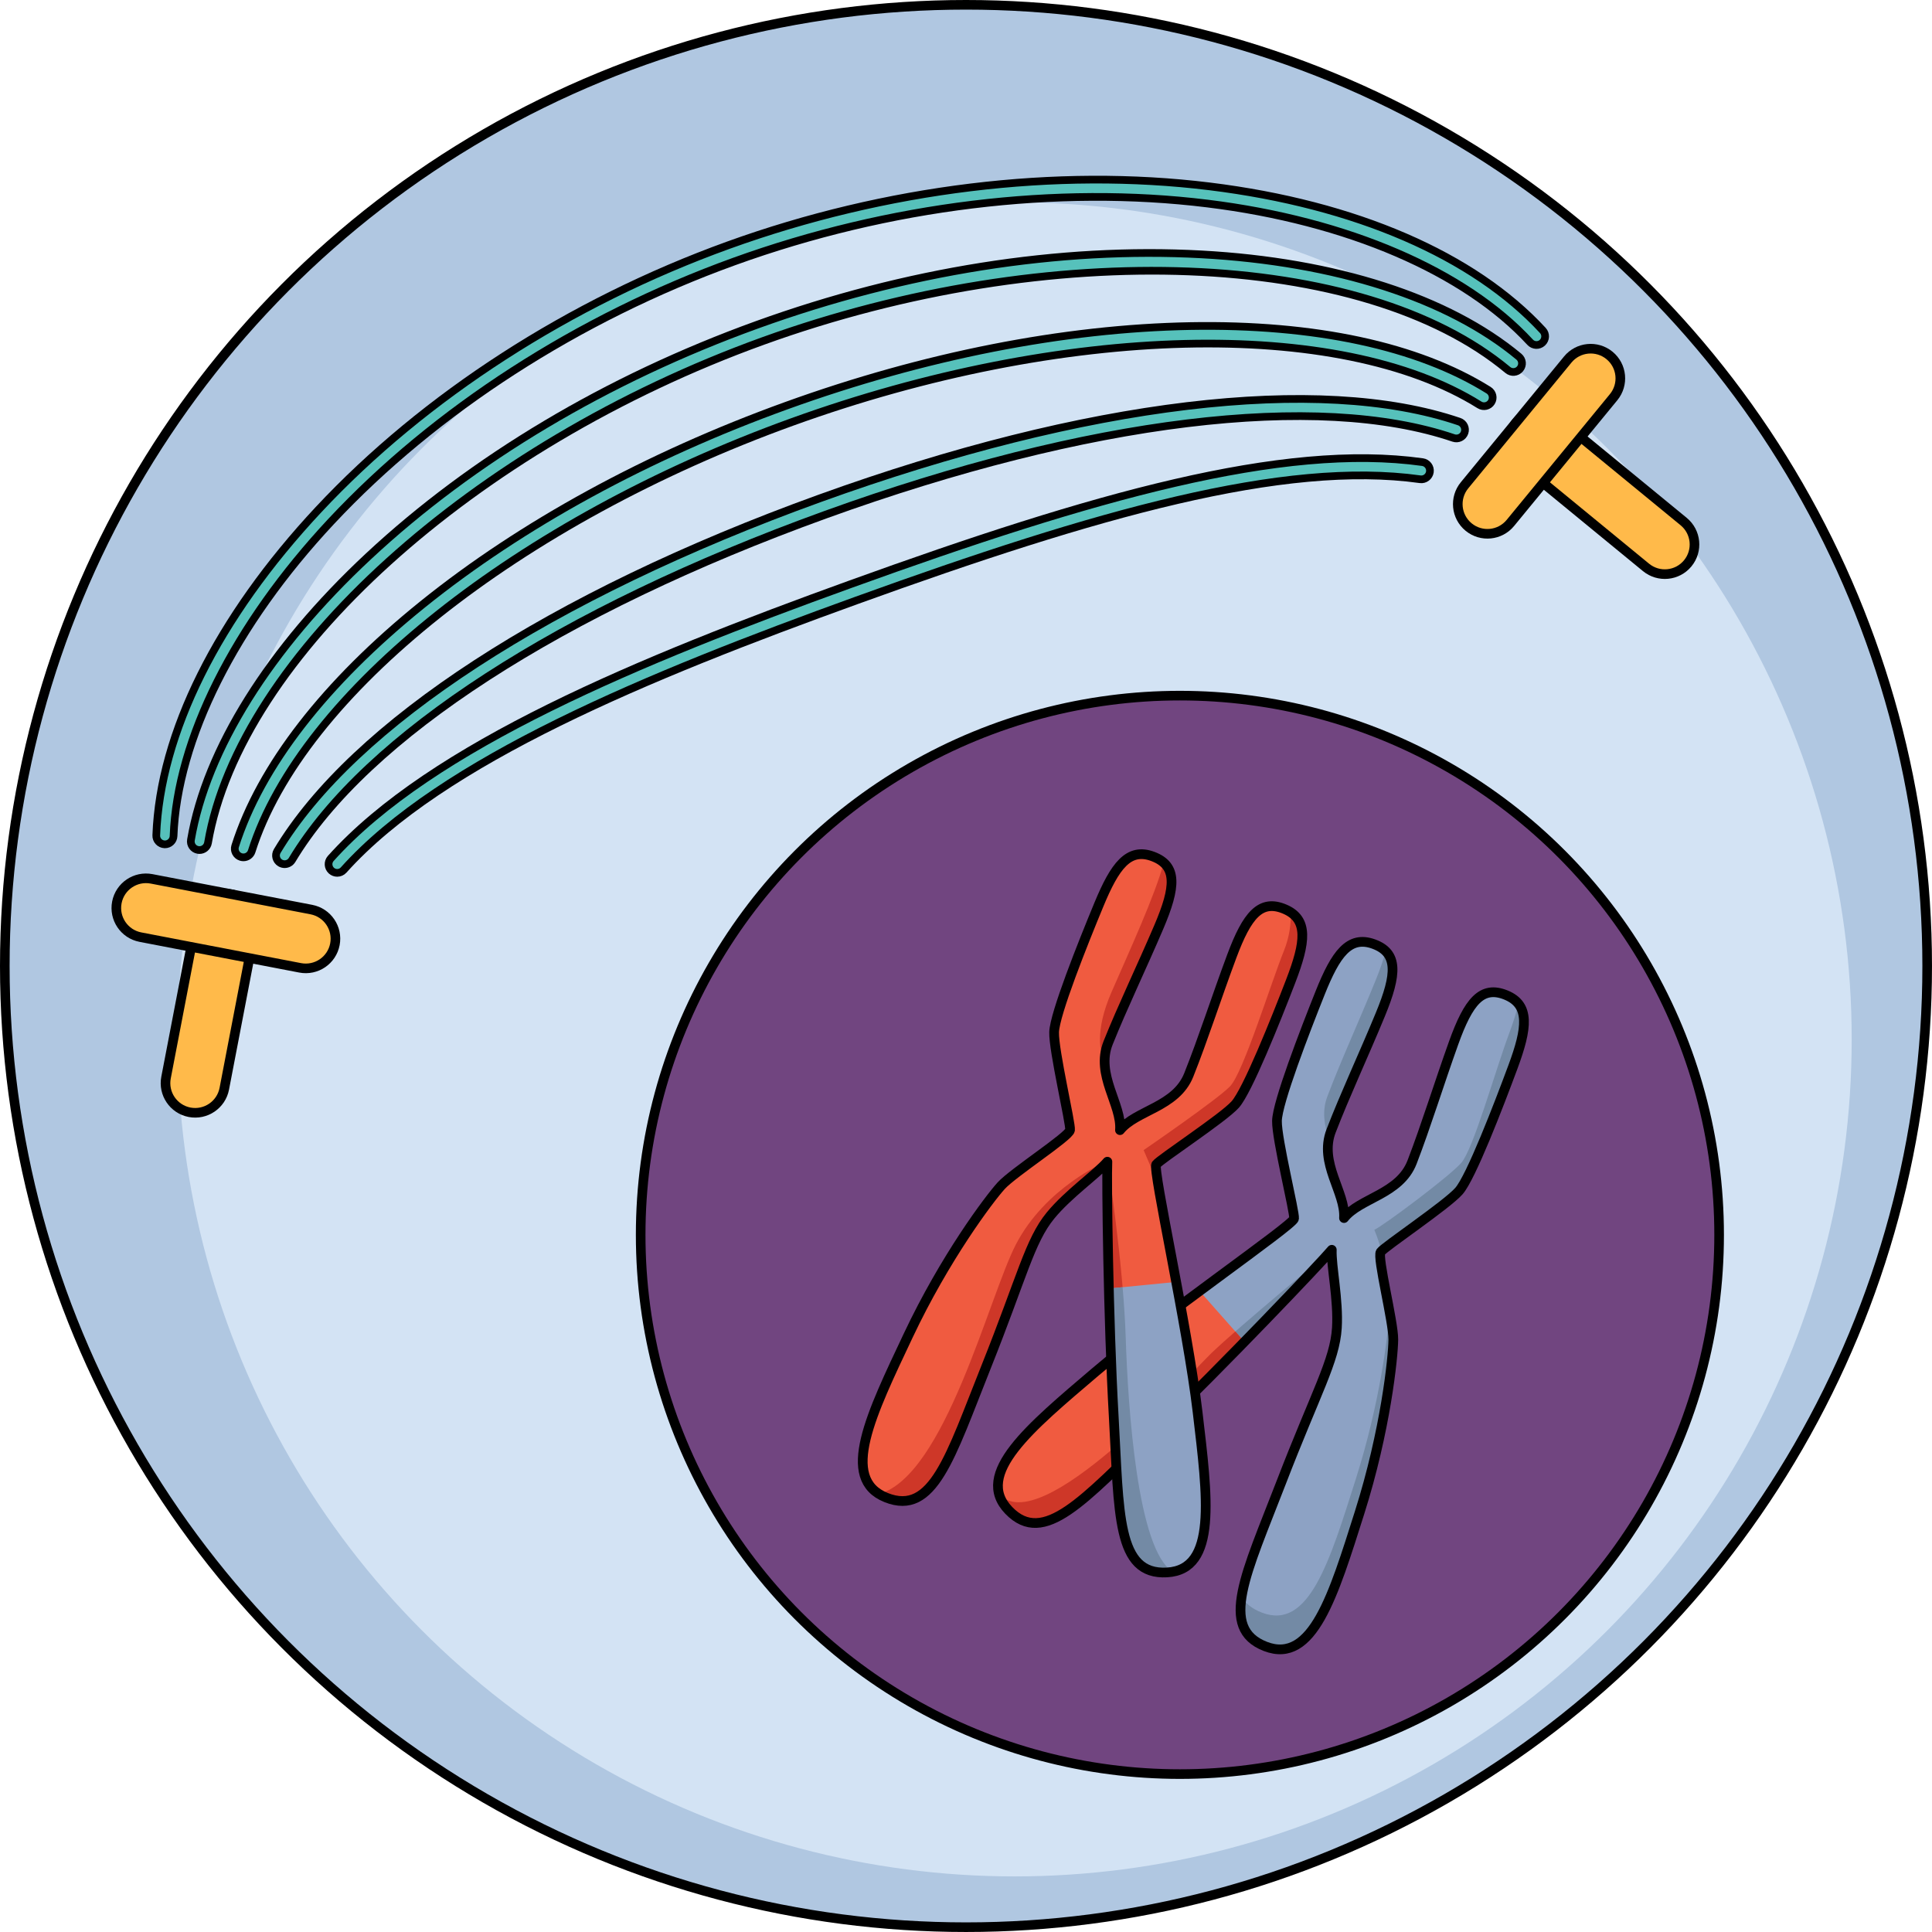
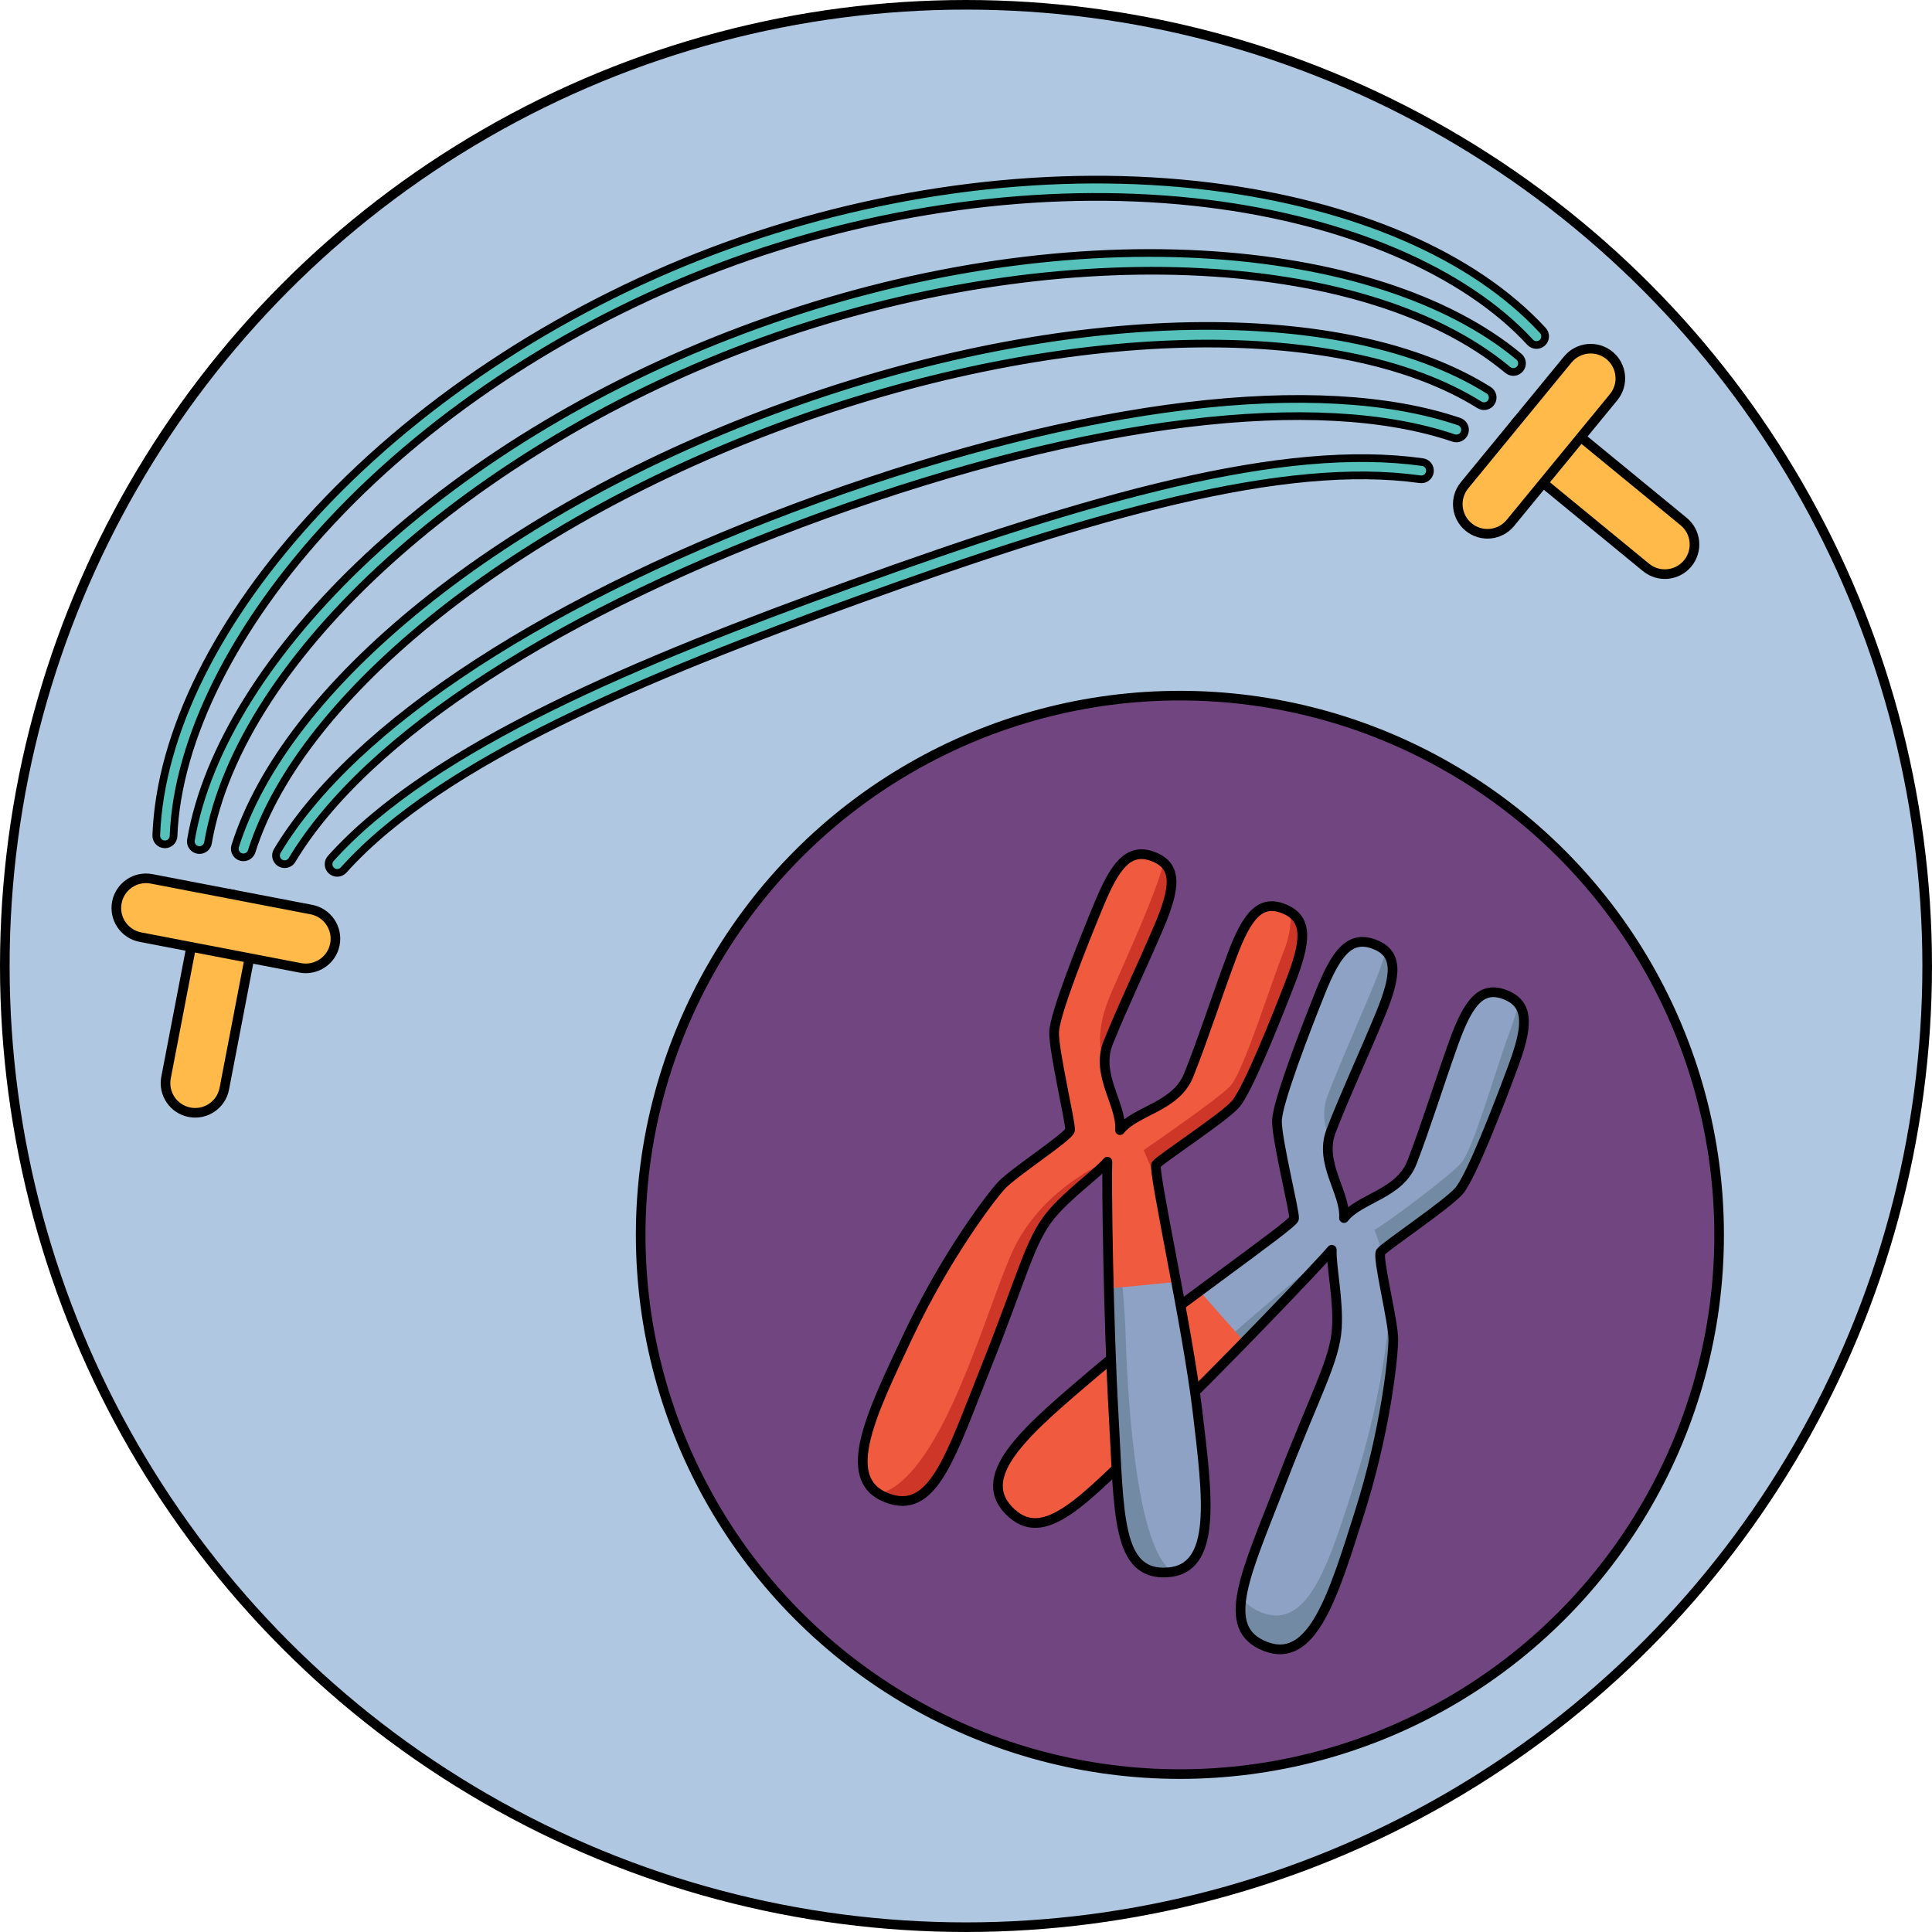
<svg xmlns="http://www.w3.org/2000/svg" version="1.1" id="Layer_1" x="0px" y="0px" width="502.502px" height="502.5px" viewBox="0 0 502.502 502.5" enable-background="new 0 0 502.502 502.5" xml:space="preserve">
  <g>
    <circle fill="#B0C7E1" cx="251.25" cy="251.25" r="250" />
    <circle fill="none" stroke="#000000" stroke-width="2.5" stroke-linecap="round" stroke-linejoin="round" stroke-miterlimit="10" cx="251.25" cy="251.25" r="250" />
-     <circle fill="#D3E3F4" cx="263.906" cy="270.331" r="217.71" />
    <circle fill="#714580" cx="306.885" cy="321.18" r="140.25" />
    <g>
      <g>
        <path fill="#8DA2C4" d="M353.607,393.457c6.785-21.379,8.741-40.401,8.787-45.039c0.039-4.637-4.256-21.41-3.29-22.784     c0.965-1.371,17.231-12.262,20.362-15.855c3.135-3.59,10.254-22.071,14.03-32.25c3.778-10.18,4.485-16.158-1.801-18.727     c-6.282-2.564-9.737,1.666-13.591,12.398c-3.852,10.732-7.203,21.656-10.828,31.053c-3.244,8.417-13.584,9.316-17.705,14.556     c0.461-6.647-6.6-14.257-3.355-22.674c3.622-9.398,8.469-19.745,12.815-30.29c4.347-10.539,4.628-15.992-1.753-18.311     c-6.379-2.313-9.87,2.594-13.902,12.672c-4.031,10.084-11.155,28.562-11.245,33.328c-0.092,4.765,4.657,23.754,4.452,25.422     c-0.207,1.66-34.571,25.305-51.646,39.849c-17.074,14.542-31.697,26.542-22.57,36.028c9.125,9.481,19.527-2.793,37.717-20.292     c18.187-17.497,43.572-44.2,46.308-47.479c-0.173,4.264,1.769,13.007,1.324,20.315c-0.524,8.526-5.409,16.67-14.487,40.221     c-9.078,23.548-16.356,37.9-4.076,42.635C341.433,432.965,346.824,414.833,353.607,393.457z" />
        <g>
          <path fill="#738AA5" d="M259.824,388.476c0.382,1.507,1.197,2.96,2.543,4.357c9.125,9.481,19.527-2.793,37.717-20.292      c18.187-17.497,43.572-44.2,46.308-47.479c0,0-24.788,20.571-31.108,26.679C309.026,357.784,270.316,400.971,259.824,388.476z" />
          <path fill="#738AA5" d="M346.39,325.368l0.284-0.613l-0.282,0.308C346.387,325.159,346.391,325.267,346.39,325.368z" />
        </g>
        <path fill="#738AA5" d="M392.541,268.726c-3.777,10.179-9.326,30.113-12.457,33.709c-3.128,3.592-20.586,16.588-22.624,17.426     c0.843,2.12,1.562,4.027,1.708,5.694c1.451-1.66,17.223-12.242,20.299-15.776c3.135-3.59,10.254-22.071,14.03-32.25     c2.927-7.89,4.007-13.253,1.423-16.463C394.433,263.292,393.609,265.839,392.541,268.726z" />
        <path fill="#738AA5" d="M357.857,254.819c-4.279,10.57-9.06,20.949-12.623,30.373c-1.465,3.868-0.758,7.557,0.395,11.058     c0.133-0.748,0.334-1.501,0.619-2.261c3.564-9.426,8.346-19.802,12.624-30.37c3.302-8.155,4.2-13.267,1.501-16.219     C359.855,249.533,359.002,251.995,357.857,254.819z" />
        <path fill="#F05B40" d="M262.367,392.834c-9.127-9.487,5.496-21.487,22.572-36.029c7.229-6.156,17.547-13.938,27.068-20.998     l11.666,13.183c-7.728,7.92-16.245,16.486-23.588,23.553C281.896,390.04,271.494,402.315,262.367,392.834z" />
-         <path fill="#CE3728" d="M321.303,346.31c-2.551,2.229-4.693,4.15-6.02,5.432c-6.257,6.043-44.966,49.229-55.459,36.734     c0,0.002,0.002,0.004,0.003,0.007c0.089,0.353,0.206,0.7,0.343,1.046c0.021,0.049,0.041,0.096,0.062,0.146     c0.124,0.298,0.271,0.588,0.434,0.881c0.043,0.077,0.085,0.155,0.13,0.232c0.156,0.266,0.339,0.529,0.531,0.792     c0.063,0.086,0.117,0.172,0.182,0.258c0.254,0.324,0.527,0.647,0.832,0.966c0.01,0.01,0.018,0.02,0.027,0.031     c1.425,1.481,2.884,2.432,4.395,2.914c8.171,2.604,17.976-8.442,33.322-23.207c0.412-0.397,0.832-0.803,1.252-1.21     c0.244-0.233,0.486-0.47,0.734-0.708c0.475-0.464,0.953-0.928,1.436-1.397c0.457-0.448,0.92-0.902,1.383-1.356     c0.591-0.58,1.188-1.165,1.785-1.757c0.39-0.383,0.779-0.768,1.171-1.155c0.589-0.583,1.179-1.169,1.772-1.761     c0.506-0.503,1.01-1.006,1.518-1.513c0.43-0.429,0.863-0.862,1.294-1.294c0.469-0.469,0.938-0.942,1.409-1.416     c0.641-0.644,1.282-1.289,1.924-1.936c0.381-0.385,0.762-0.77,1.141-1.154c1.68-1.699,3.349-3.398,4.99-5.073     c0.09-0.094,0.184-0.187,0.273-0.281c0.504-0.515,1.009-1.028,1.508-1.54L321.303,346.31z" />
        <g>
          <path fill="#738AA5" d="M353.607,393.457c6.785-21.379,8.741-40.401,8.787-45.039c0.012-1.509-0.434-4.308-1.01-7.437      c-0.335,6.299-2.488,23.986-8.736,43.673c-6.785,21.377-12.174,39.507-24.455,34.773c-2.527-0.973-4.223-2.354-5.25-4.136      c-1.004,6.395,0.455,10.723,6.209,12.941C341.433,432.965,346.824,414.833,353.607,393.457z" />
        </g>
        <path fill="none" stroke="#000000" stroke-width="2.527" stroke-linecap="round" stroke-linejoin="round" stroke-miterlimit="10" d="     M353.607,393.457c6.785-21.379,8.741-40.401,8.787-45.039c0.039-4.637-4.256-21.41-3.29-22.784     c0.965-1.371,17.231-12.262,20.362-15.855c3.135-3.59,10.254-22.071,14.03-32.25c3.778-10.18,4.485-16.158-1.801-18.727     c-6.282-2.564-9.737,1.666-13.591,12.398c-3.852,10.732-7.203,21.656-10.828,31.053c-3.244,8.417-13.584,9.316-17.705,14.556     c0.461-6.647-6.6-14.257-3.355-22.674c3.622-9.398,8.469-19.745,12.815-30.29c4.347-10.539,4.628-15.992-1.753-18.311     c-6.379-2.313-9.87,2.594-13.902,12.672c-4.031,10.084-11.155,28.562-11.245,33.328c-0.092,4.765,4.657,23.754,4.452,25.422     c-0.207,1.66-34.571,25.305-51.646,39.849c-17.074,14.542-31.697,26.542-22.57,36.028c9.125,9.481,19.527-2.793,37.717-20.292     c18.187-17.497,43.572-44.2,46.308-47.479c-0.173,4.264,1.769,13.007,1.324,20.315c-0.524,8.526-5.409,16.67-14.487,40.221     c-9.078,23.548-16.356,37.9-4.076,42.635C341.433,432.965,346.824,414.833,353.607,393.457z" />
      </g>
      <g>
        <path fill="#F05B40" d="M236.213,347.384c9.567-20.286,21.073-35.56,24.193-38.991c3.125-3.427,17.682-12.802,17.906-14.464     c0.228-1.664-4.293-20.709-4.143-25.475c0.146-4.762,7.496-23.154,11.652-33.184c4.153-10.032,7.699-14.896,14.055-12.503     c6.35,2.394,6.006,7.842,1.53,18.333c-4.476,10.486-9.445,20.777-13.185,30.129c-3.343,8.376,3.621,16.066,3.08,22.713     c4.185-5.189,14.535-5.964,17.884-14.34c3.735-9.353,7.22-20.237,11.205-30.92c3.984-10.686,7.487-14.873,13.739-12.232     c6.252,2.644,5.473,8.613,1.574,18.743c-3.903,10.136-11.25,28.526-14.426,32.081c-3.174,3.557-19.57,14.247-20.553,15.607     c-0.981,1.359,8.133,42.064,10.755,64.34c2.626,22.272,5.183,41.016-7.956,41.763c-13.138,0.747-12.418-15.328-13.85-40.527     c-1.43-25.197-1.876-62.038-1.652-66.302c-2.775,3.244-10.145,8.333-14.79,13.993c-5.413,6.608-7.374,15.899-16.734,39.336     c-9.364,23.438-13.788,38.909-26.011,34.027C218.266,384.627,226.646,367.67,236.213,347.384z" />
        <path fill="#CE3728" d="M288.223,271.229c3.739-9.352,8.709-19.643,13.185-30.129c3.666-8.591,4.552-13.797,1.269-16.717     c-2.211,8.375-8.869,22.836-13.583,33.665c-4.466,10.262-2.925,15.906-1.774,18.203     C287.295,274.608,287.543,272.934,288.223,271.229z" />
-         <path fill="#CE3728" d="M303.525,408.984c0.539-0.03,1.043-0.103,1.531-0.194c-9.196-5.455-11.666-42.432-12.266-60.9     c-0.642-19.751-4.768-45.734-4.768-45.734c-0.224,4.264,0.223,41.104,1.652,66.302     C291.107,393.656,290.388,409.731,303.525,408.984z" />
        <path fill="#CE3728" d="M300.727,302.882c0.982-1.36,17.379-12.051,20.553-15.607c3.176-3.555,10.522-21.945,14.426-32.081     c3.52-9.146,4.477-14.89,0.031-17.866c0.051,2.809-0.318,6.326-1.789,9.953c-3.363,8.294-10.559,31.719-14.039,35.288     c-3.484,3.569-22.455,16.566-22.455,16.566l3.751,8.746C300.734,304.971,300.532,303.152,300.727,302.882z" />
        <path fill="#8DA2C4" d="M303.525,408.984c13.139-0.747,10.582-19.49,7.956-41.763c-1.108-9.429-3.382-22.152-5.56-33.805     l-17.519,1.729c0.277,11.063,0.694,23.136,1.272,33.312C291.107,393.656,290.388,409.731,303.525,408.984z" />
        <path fill="#738AA5" d="M305.051,408.792c0.004,0,0.002-0.002,0.004-0.002c-9.194-5.455-11.664-42.432-12.264-60.9     c-0.137-4.188-0.43-8.655-0.807-13.097l-3.581,0.353c0.017,0.65,0.034,1.303,0.05,1.958c0.008,0.262,0.016,0.524,0.022,0.787     c0.018,0.714,0.038,1.432,0.058,2.151c0.029,0.995,0.058,1.995,0.09,2.997c0.013,0.444,0.025,0.884,0.039,1.326     c0.031,0.956,0.06,1.91,0.092,2.868c0.01,0.268,0.019,0.535,0.027,0.803c0.041,1.206,0.083,2.411,0.128,3.609     c0.011,0.297,0.022,0.594,0.034,0.891c0.045,1.229,0.094,2.453,0.143,3.667c0.007,0.175,0.016,0.345,0.021,0.519     c0.047,1.142,0.098,2.275,0.148,3.396c0.008,0.192,0.018,0.386,0.026,0.576c0.054,1.197,0.112,2.378,0.169,3.544     c0.013,0.238,0.023,0.474,0.037,0.711c0.061,1.188,0.123,2.364,0.188,3.508c1.432,25.199,0.712,41.274,13.85,40.527     c0.314-0.019,0.611-0.056,0.906-0.094C304.641,408.862,304.85,408.828,305.051,408.792z" />
        <g>
          <path fill="#F05B40" d="M230.488,389.512c-12.223-4.885-3.842-21.842,5.725-42.128c0.549-1.166,1.109-2.316,1.668-3.449      l19.896,8.32c-0.41,1.047-0.834,2.118-1.278,3.229C247.135,378.922,242.711,394.394,230.488,389.512z" />
        </g>
        <path fill="#CE3728" d="M287.186,303.05l0.17-0.755c0,0-15.465,6.548-23.154,21.428c-7,13.542-18.406,60.126-35.561,64.854     c0.555,0.347,1.164,0.662,1.848,0.935c12.223,4.882,16.646-10.59,26.011-34.027c9.36-23.437,11.321-32.728,16.734-39.336     C277.474,310.981,283.973,306.296,287.186,303.05z" />
        <path fill="none" stroke="#000000" stroke-width="2.527" stroke-linecap="round" stroke-linejoin="round" stroke-miterlimit="10" d="     M236.213,347.384c9.567-20.286,21.073-35.56,24.193-38.991c3.125-3.427,17.682-12.802,17.906-14.464     c0.228-1.664-4.293-20.709-4.143-25.475c0.146-4.762,7.496-23.154,11.652-33.184c4.153-10.032,7.699-14.896,14.055-12.503     c6.35,2.394,6.006,7.842,1.53,18.333c-4.476,10.486-9.445,20.777-13.185,30.129c-3.343,8.376,3.621,16.066,3.08,22.713     c4.185-5.189,14.535-5.964,17.884-14.34c3.735-9.353,7.22-20.237,11.205-30.92c3.984-10.686,7.487-14.873,13.739-12.232     c6.252,2.644,5.473,8.613,1.574,18.743c-3.903,10.136-11.25,28.526-14.426,32.081c-3.174,3.557-19.57,14.247-20.553,15.607     c-0.981,1.359,8.133,42.064,10.755,64.34c2.626,22.272,5.183,41.016-7.956,41.763c-13.138,0.747-12.418-15.328-13.85-40.527     c-1.43-25.197-1.876-62.038-1.652-66.302c-2.775,3.244-10.145,8.333-14.79,13.993c-5.413,6.608-7.374,15.899-16.734,39.336     c-9.364,23.438-13.788,38.909-26.011,34.027C218.266,384.627,226.646,367.67,236.213,347.384z" />
      </g>
    </g>
    <circle fill="none" stroke="#000000" stroke-width="2.5" stroke-linecap="round" stroke-linejoin="round" stroke-miterlimit="10" cx="306.885" cy="321.18" r="140.25" />
    <g>
      <g>
        <g>
          <path fill="#FFBA4A" stroke="#000000" stroke-width="2.5" stroke-miterlimit="10" d="M438.976,146.511      c-2.703,3.291-7.564,3.771-10.859,1.066l-32.709-26.849c-3.293-2.703-3.773-7.565-1.07-10.859      c2.705-3.293,7.566-3.771,10.859-1.068l32.711,26.851C441.2,138.354,441.681,143.214,438.976,146.511z" />
        </g>
        <g>
          <path fill="#FFBA4A" stroke="#000000" stroke-width="2.5" stroke-miterlimit="10" d="M419.69,103.306l-26.85,32.711      c-2.703,3.293-7.566,3.771-10.857,1.067c-3.293-2.704-3.773-7.565-1.07-10.86l26.848-32.709      c2.707-3.295,7.566-3.77,10.861-1.068C421.915,95.148,422.394,100.012,419.69,103.306z" />
        </g>
      </g>
      <g>
        <g>
          <path fill="#FFBA4A" stroke="#000000" stroke-width="2.5" stroke-miterlimit="10" d="M49.306,289.294      c4.184,0.803,8.229-1.938,9.033-6.122l7.988-41.558c0.804-4.184-1.936-8.229-6.121-9.033c-4.184-0.804-8.227,1.937-9.032,6.121      l-7.988,41.558C42.382,284.444,45.119,288.488,49.306,289.294z" />
        </g>
        <g>
          <path fill="#FFBA4A" stroke="#000000" stroke-width="2.5" stroke-miterlimit="10" d="M36.515,243.742l41.559,7.988      c4.185,0.804,8.229-1.938,9.033-6.121c0.803-4.185-1.936-8.229-6.121-9.035l-41.557-7.988c-4.186-0.803-8.229,1.938-9.034,6.122      C29.591,238.892,32.331,242.938,36.515,243.742z" />
        </g>
      </g>
      <path fill="#56C1BB" stroke="#000000" stroke-width="2" stroke-miterlimit="10" d="M87.705,227.027    c-0.535,0-1.072-0.189-1.502-0.575c-0.925-0.83-1.002-2.253-0.172-3.178c26.243-29.237,80.509-51.57,135.242-71.351    c62.912-22.735,112.271-36.829,148.716-31.728c1.23,0.173,2.088,1.31,1.916,2.541c-0.174,1.23-1.309,2.089-2.541,1.916    c-35.518-4.978-84.279,8.993-146.562,31.503c-54.181,19.58-107.844,41.627-133.422,70.124    C88.937,226.775,88.322,227.027,87.705,227.027z" />
      <path fill="#56C1BB" stroke="#000000" stroke-width="2" stroke-miterlimit="10" d="M74.032,224.765    c-0.394,0-0.793-0.103-1.154-0.32c-1.066-0.639-1.412-2.021-0.773-3.086c19.81-33.052,71.241-66.489,141.108-91.739    c69.331-25.053,129.946-32.331,166.308-19.96c1.177,0.4,1.806,1.678,1.405,2.854c-0.4,1.176-1.681,1.806-2.854,1.405    c-35.408-12.042-94.942-4.781-163.329,19.933c-68.909,24.903-119.492,57.642-138.778,89.819    C75.542,224.375,74.797,224.765,74.032,224.765z" />
      <path fill="#56C1BB" stroke="#000000" stroke-width="2" stroke-miterlimit="10" d="M63.316,222.992    c-0.226,0-0.454-0.034-0.68-0.105c-1.185-0.375-1.842-1.64-1.467-2.824c6.552-20.703,23.413-42.442,48.76-62.868    c25.756-20.756,58.459-38.624,94.573-51.676c35.861-12.96,72.207-20.122,105.107-20.711c32.352-0.572,59.186,5.188,77.573,16.681    c1.054,0.659,1.374,2.047,0.716,3.101c-0.659,1.053-2.046,1.374-3.101,0.716c-36.482-22.801-108.323-21.014-178.767,4.446    C134.961,135.435,78.47,180.312,65.461,221.42C65.157,222.379,64.271,222.992,63.316,222.992z" />
      <path fill="#56C1BB" stroke="#000000" stroke-width="2" stroke-miterlimit="10" d="M51.883,221.098    c-0.126,0-0.254-0.01-0.382-0.032c-1.226-0.21-2.049-1.372-1.839-2.597c4.028-23.551,20.417-49.74,46.147-73.743    c27.154-25.33,62.11-46.165,101.088-60.251c38.705-13.987,78.675-20.316,115.579-18.312c34.931,1.9,64.258,11.351,82.58,26.611    c0.954,0.795,1.084,2.214,0.288,3.169c-0.795,0.954-2.215,1.082-3.169,0.288c-37.62-31.334-119.105-34.501-193.749-7.524    c-75.353,27.23-136.052,82.122-144.329,130.52C53.91,220.323,52.959,221.098,51.883,221.098z" />
      <path fill="#56C1BB" stroke="#000000" stroke-width="2" stroke-miterlimit="10" d="M42.896,219.609c-0.029,0-0.058,0-0.086-0.002    c-1.241-0.046-2.211-1.09-2.164-2.332c0.99-26.572,15.979-56.661,42.202-84.723c27.531-29.46,65.379-53.883,106.572-68.77    c40.912-14.784,85.383-20.219,125.23-15.302c37.897,4.678,68.665,17.988,86.638,37.479c0.842,0.914,0.784,2.337-0.129,3.18    c-0.914,0.843-2.338,0.783-3.18-0.129c-17-18.438-47.573-31.583-83.88-36.063c-39.156-4.833-82.892,0.518-123.15,15.067    c-40.536,14.649-77.76,38.66-104.813,67.609c-25.115,26.875-40.057,56.697-40.994,81.818    C45.097,218.656,44.099,219.609,42.896,219.609z" />
    </g>
  </g>
</svg>